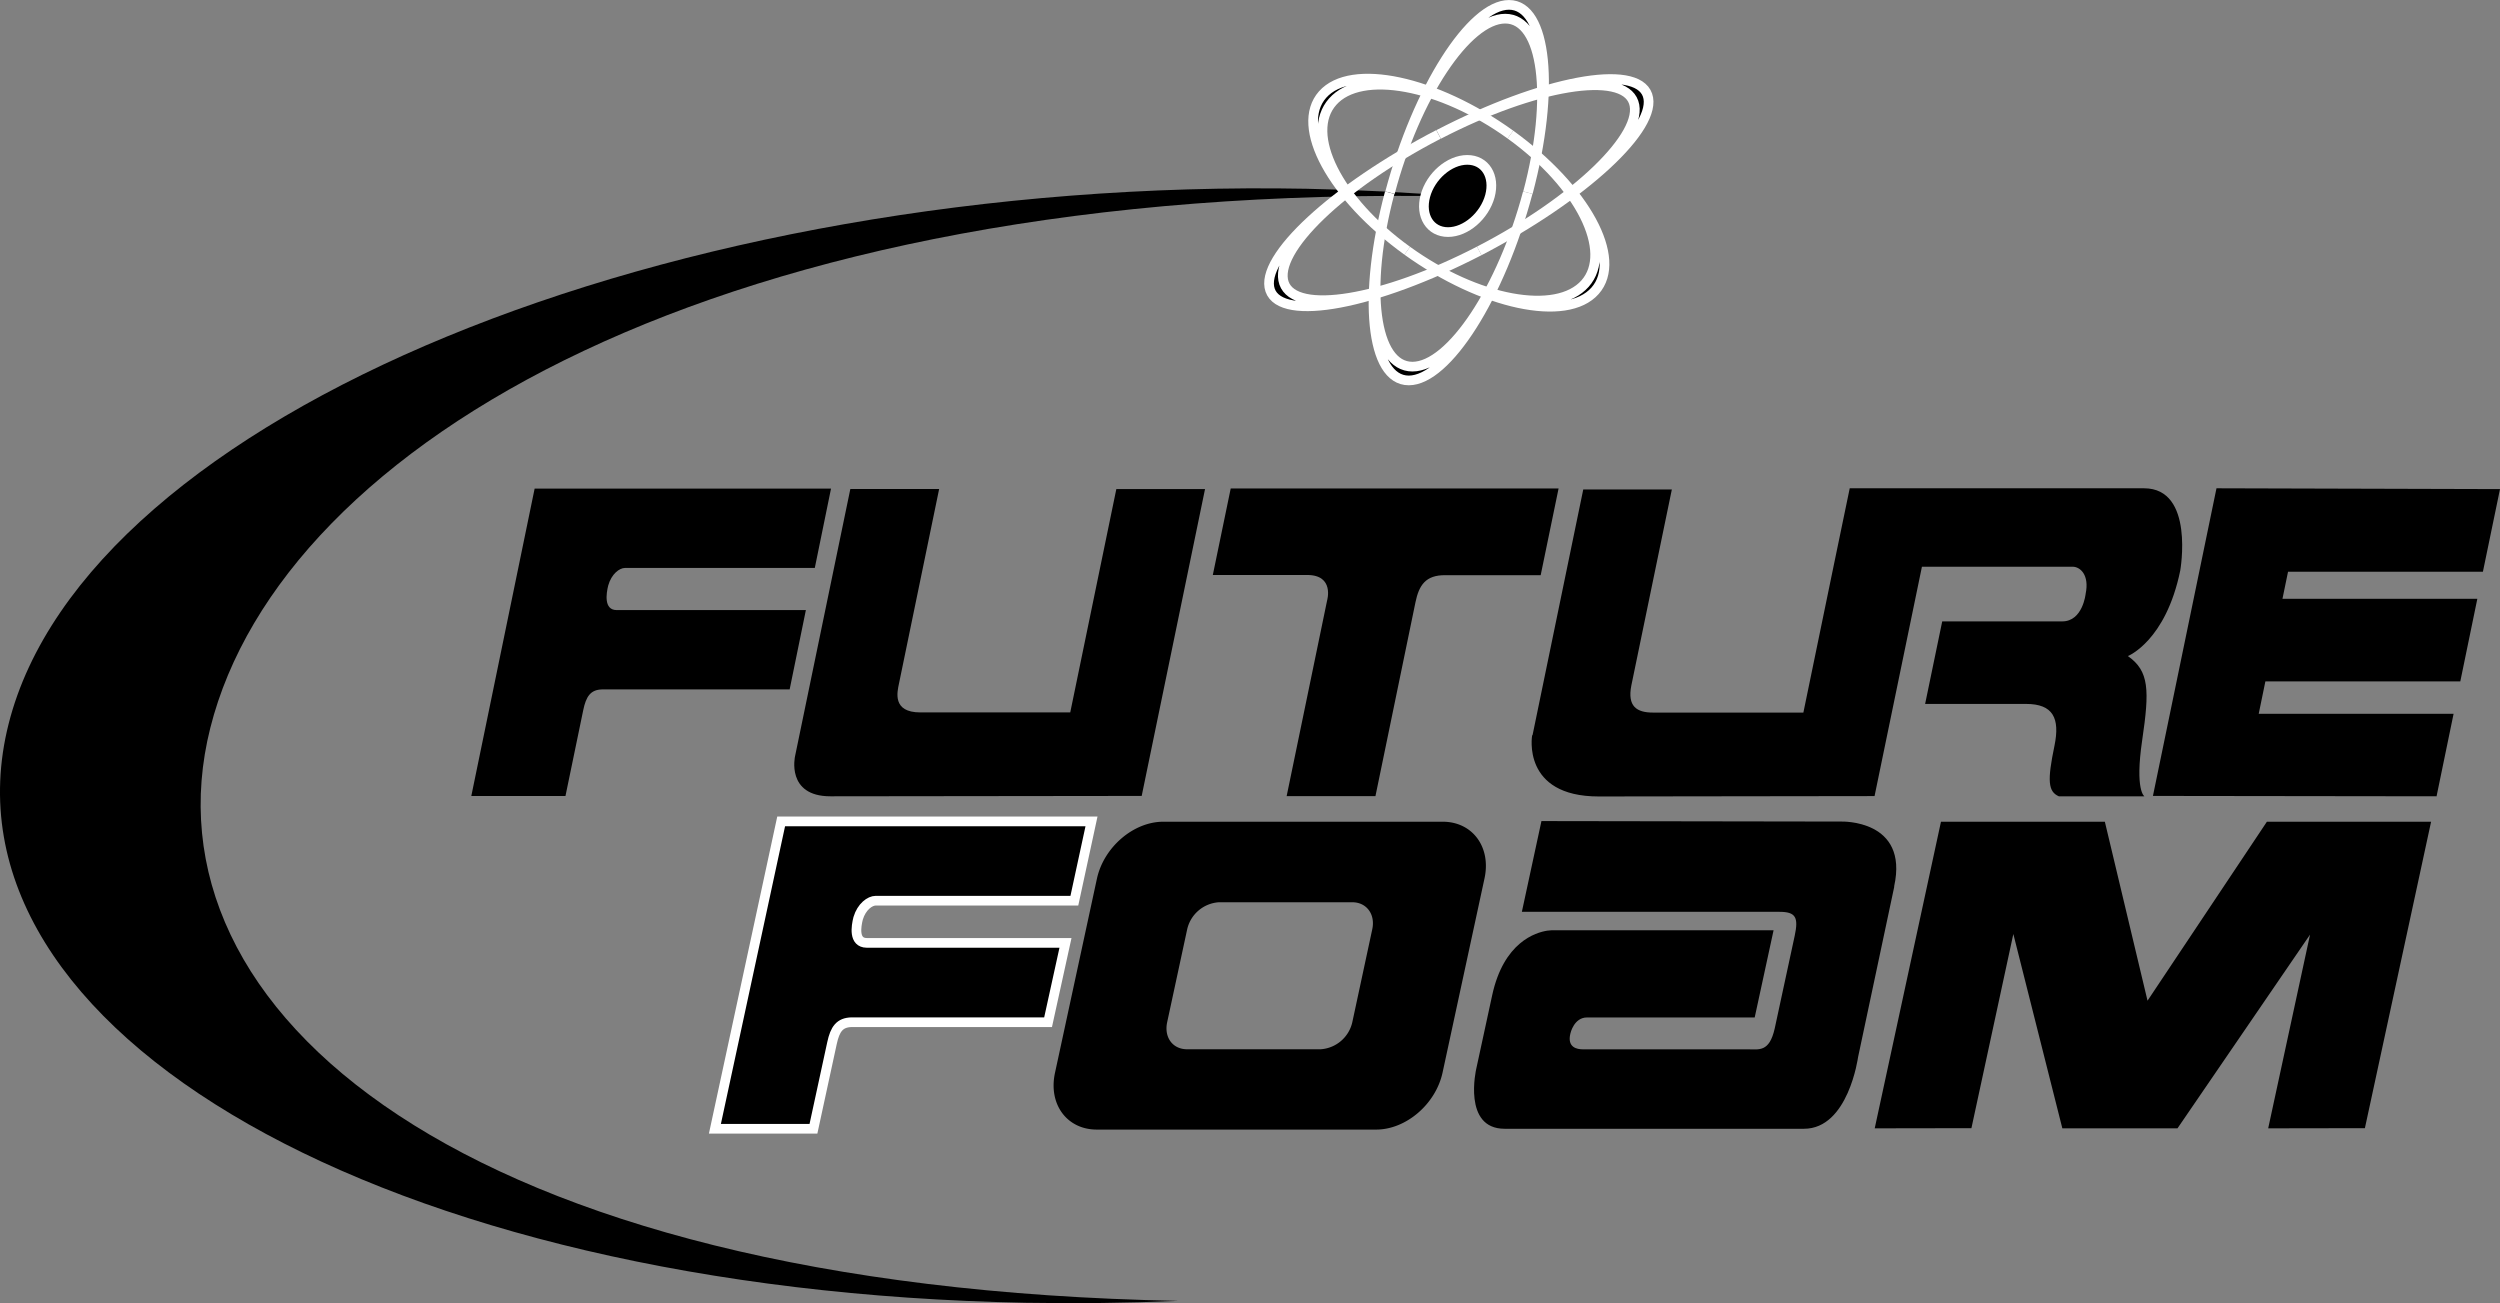
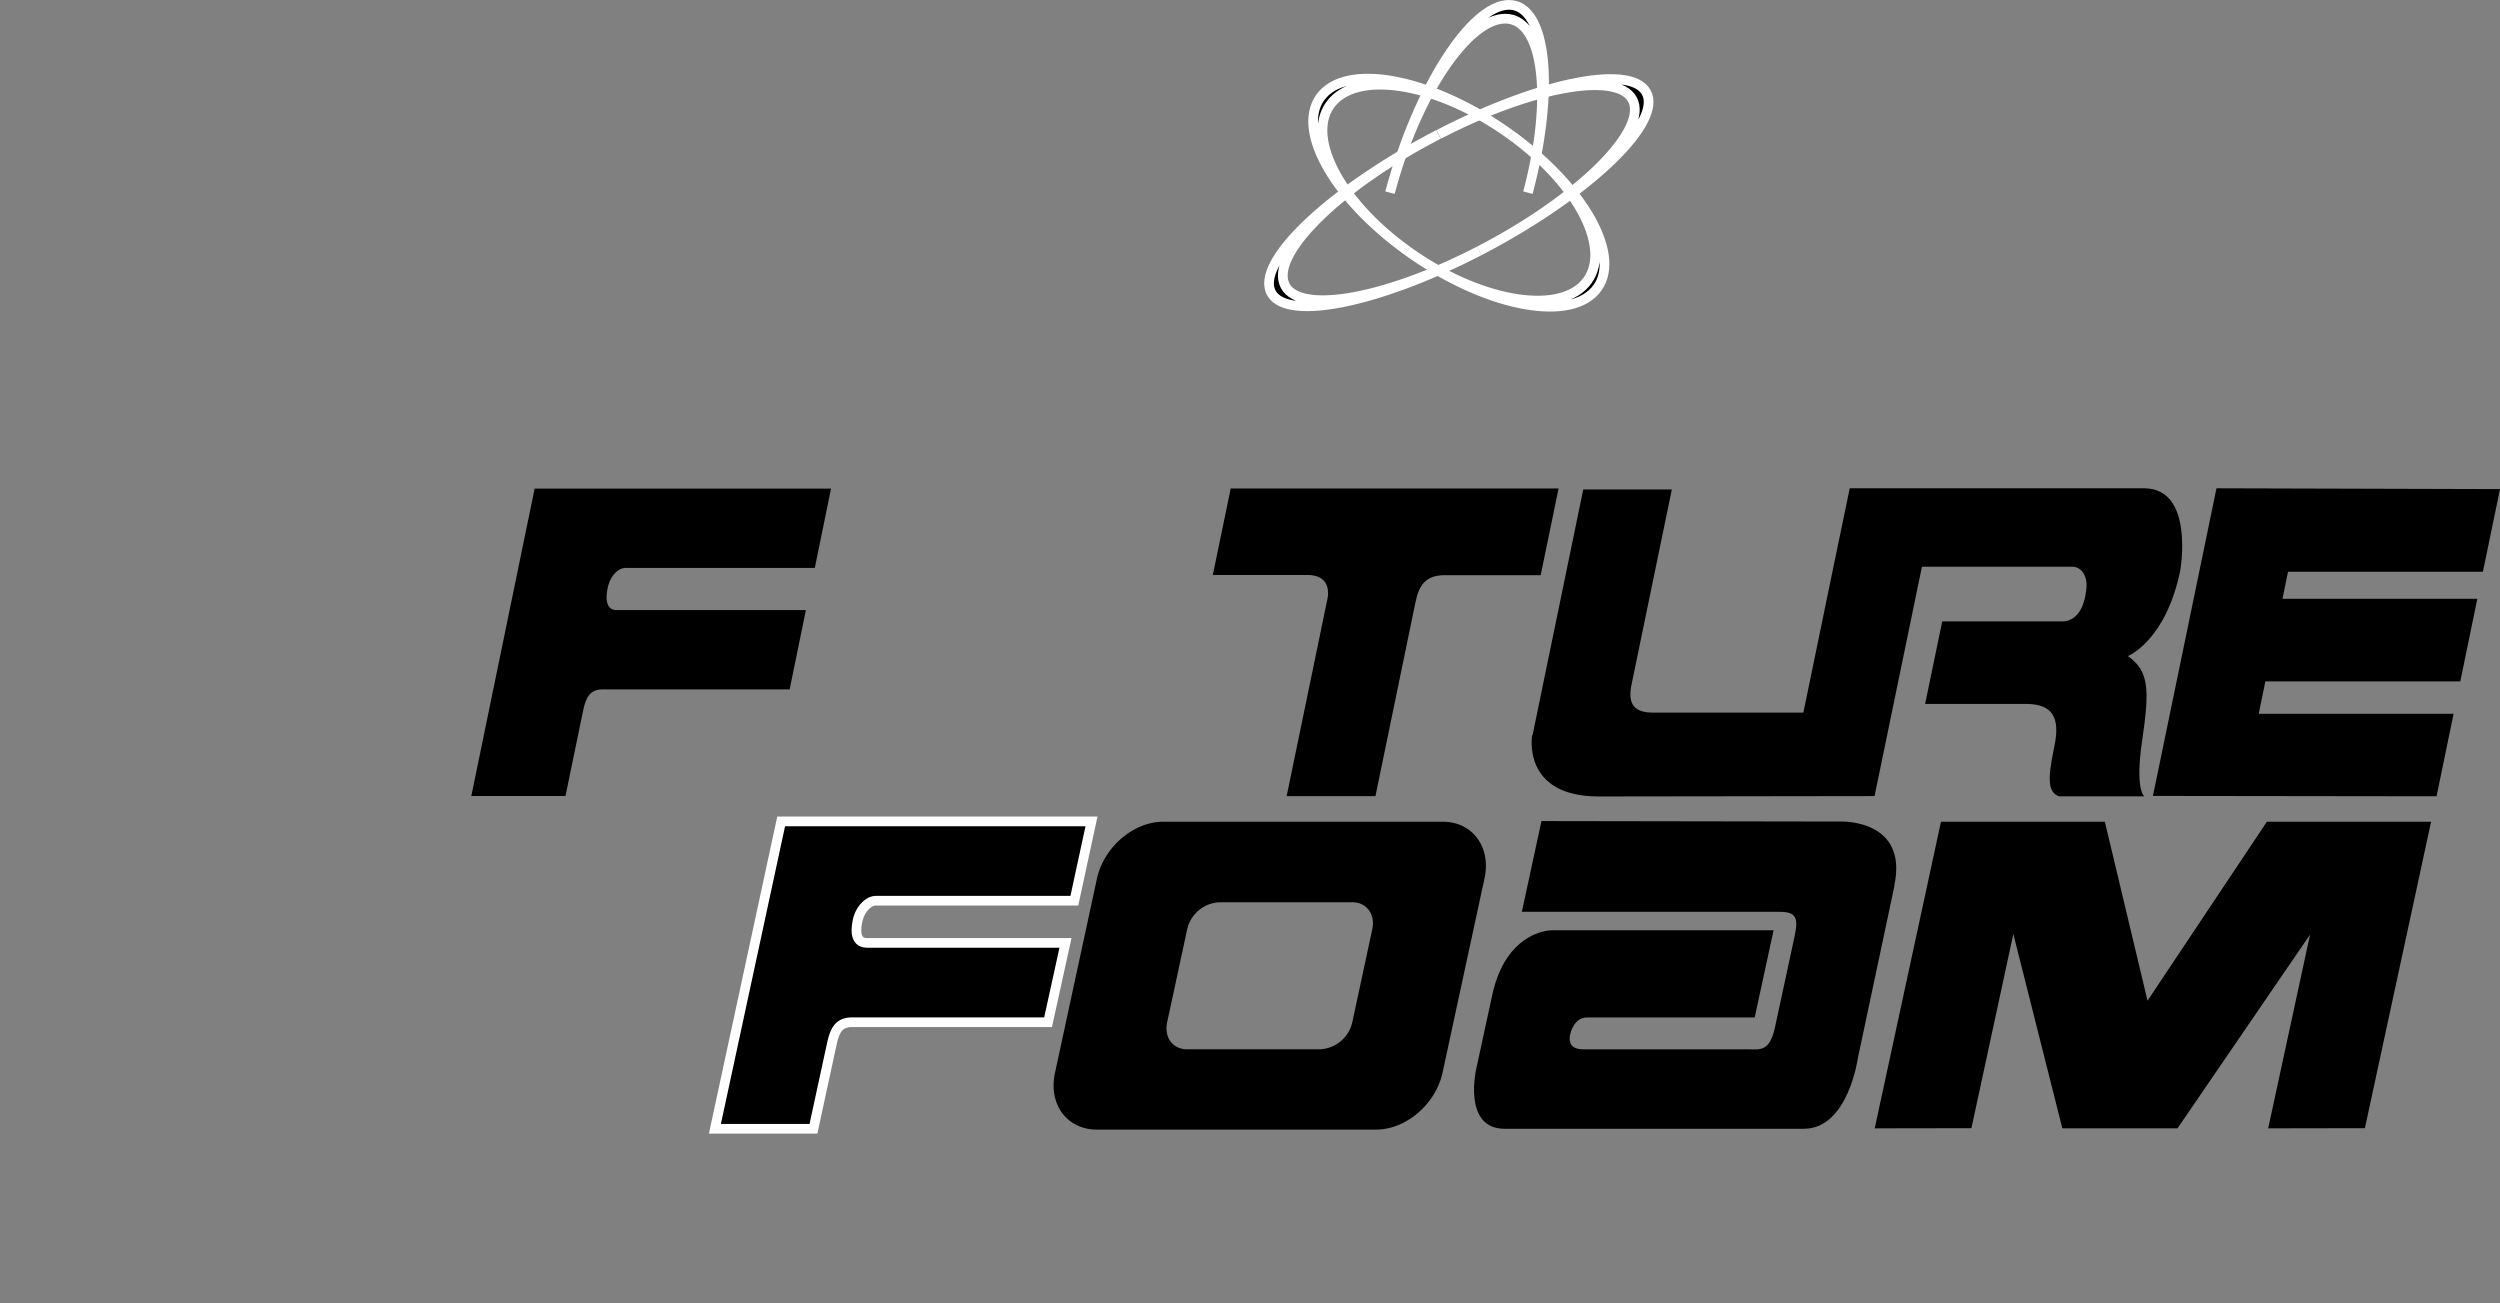
<svg xmlns="http://www.w3.org/2000/svg" viewBox="0 0 462.23 240.95">
  <rect x="0" y="0" width="462.23" height="240.95" fill="#808080" stroke="none" />
  <defs>
    <style>.cls-1{stroke:#fff;stroke-width:1.79px;}</style>
  </defs>
  <g id="Layer_2" data-name="Layer 2">
    <g id="Layer_1-2" data-name="Layer 1">
-       <path d="M189.62,240.87q14.24.25,28.22-.35C85.22,238,25.7,186.87,38.89,134.56S133.07,33.74,269.33,36.31q-13.51-1.12-27.77-1.41C123.37,32.68,15.93,77,1.59,133.85S71.43,238.64,189.62,240.87Z" />
      <path class="cls-1" d="M278.3,3.45c7.05,0,8.93,14.41,4.2,32.17C287.6,16.45,286,.9,279,.9s-16.92,15.55-22,34.72C261.68,17.86,271.24,3.45,278.3,3.45Z" />
-       <path class="cls-1" d="M261.15,67.79c-7.06,0-8.94-14.39-4.2-32.17-5.11,19.18-3.54,34.72,3.52,34.72s16.92-15.54,22-34.72C277.76,53.4,268.21,67.79,261.15,67.79Z" />
      <path class="cls-1" d="M246.4,18.8c5.26-5.94,20-3.21,32.86,6.08-13.89-10-29.45-13.34-34.72-7.4s1.74,18.85,15.65,28.88C247.3,37.07,241.13,24.74,246.4,18.8Z" />
      <path class="cls-1" d="M293.06,52.44c-5.28,5.93-20,3.21-32.87-6.08,13.9,10,29.45,13.35,34.72,7.41s-1.75-18.87-15.65-28.89C292.15,34.16,298.32,46.51,293.06,52.44Z" />
      <path class="cls-1" d="M237.4,52.34c-2.08-6,10.71-18.26,28.56-27.49-19.26,10-33.2,22.86-31.12,28.81s19.38,2.68,38.66-7.27C255.64,55.62,239.48,58.28,237.4,52.34Z" />
      <path class="cls-1" d="M302.05,18.91c2.07,5.94-10.7,18.26-28.55,27.48,19.25-10,33.19-22.87,31.11-28.81S285.23,14.89,266,24.85C283.81,15.63,300,13,302.05,18.91Z" />
-       <path class="cls-1" d="M275.48,36.24c-1,3.68-4.45,6.67-7.75,6.67s-5.18-3-4.2-6.67,4.45-6.68,7.76-6.68S276.46,32.55,275.48,36.24Z" />
      <path class="cls-1" d="M158.66,169.8c.65-2.18,2.2-3.27,3.25-3.27h36.73l3.17-14.66H144.43L132.18,208.7H150.4l3.43-15.84c.56-2.6,1.43-3.8,3.6-3.86h36.35L197,174.33H160.24v0C157.8,174.31,158.28,171.31,158.66,169.8Z" />
      <path d="M112.45,108.27c.61-2.17,2.09-3.26,3.1-3.26h35.1l3-14.67H98.85L87.14,147.18h17.41l3.28-15.85c.53-2.59,1.37-3.79,3.44-3.86H146l3-14.67H114v0C111.63,112.78,112.08,109.77,112.45,108.27Z" />
      <polygon points="459.07 105.71 462.23 90.43 409.81 90.28 398.06 147.16 450.5 147.23 453.65 131.97 417.62 131.97 418.85 125.99 454.89 125.99 458.04 110.71 422.01 110.71 423.04 105.71 459.07 105.71" />
      <path d="M288.17,90.31H227.55l-3.31,16h17.45c5.09,0,3.68,4.72,3.68,4.72l-7.48,36.17h16.42l7.4-35.85c.64-3.07,1.82-5.07,5.58-5h17.57Z" />
-       <path d="M206.4,90.43l-8.52,41.29H170.16c-5.22,0-4.27-3.77-3.95-5.31l7.43-36H157.22L147,139.81s-1.72,7.42,6.54,7.42l57.55-.07,11.71-56.73Z" />
      <path d="M396.07,136.88c1.37-9.29,1.32-12.79-2.64-15.58,0,0,7-2.77,9.68-15.81,0,0,2.7-15.21-6.69-15.21H342l-3,14.47-5.57,27H305.62c-3,0-4.76-1.14-4-5l7.49-36.25H292.73l-9.38,45.45-.07,0s-2,11.31,12.31,11.31l51-.07,8.76-42.41h27.85c1.41,0,3.14,1.51,2.42,5,0,0-.52,5.11-4.33,5.11H359.1l-3.16,15.26H374.6c5,0,6.31,2.63,5.25,7.76-1.33,6.41-1.2,8.45.83,9.33h15.81S394.7,146.19,396.07,136.88Z" />
      <path d="M266.72,198.31c-1.26,5.83-6.76,10.54-12.27,10.54H202.78c-5.52,0-9-4.71-7.71-10.54l7.74-35.84c1.26-5.82,6.75-10.54,12.27-10.54h51.67c5.52,0,9,4.72,7.71,10.54Zm-13-26.49c.6-2.77-1.05-5-3.69-5H225.36a6.44,6.44,0,0,0-5.86,5L215.8,189c-.6,2.78,1,5,3.68,5h24.69a6.43,6.43,0,0,0,5.86-5Z" />
      <path d="M350.22,164l0-.15c2.71-12.38-9.78-11.95-9.78-11.95L285,151.81l-3.62,16.78H329c3,0,3.56,1,2.83,4.41l-3.7,17.16c-1,4.43-2.91,3.85-5,3.85H292.63c-1,0-2.94-.31-2.27-2.95,0,0,.64-2.94,3.07-2.94l31,0L327.92,172H286.86l-.77.07c-2.13.33-8.08,2.09-10.21,12l-2.94,13.58s-2.56,11.05,5.25,11.05h55.35c8.21,0,10-13.23,10-13.23Z" />
      <polygon points="419.13 151.93 397.06 185.02 389.17 151.93 358.87 151.93 346.62 208.62 364.5 208.59 372.25 172.69 381.31 208.62 402.6 208.62 427.11 172.8 419.37 208.62 437.25 208.59 449.49 151.93 419.13 151.93" />
    </g>
  </g>
</svg>